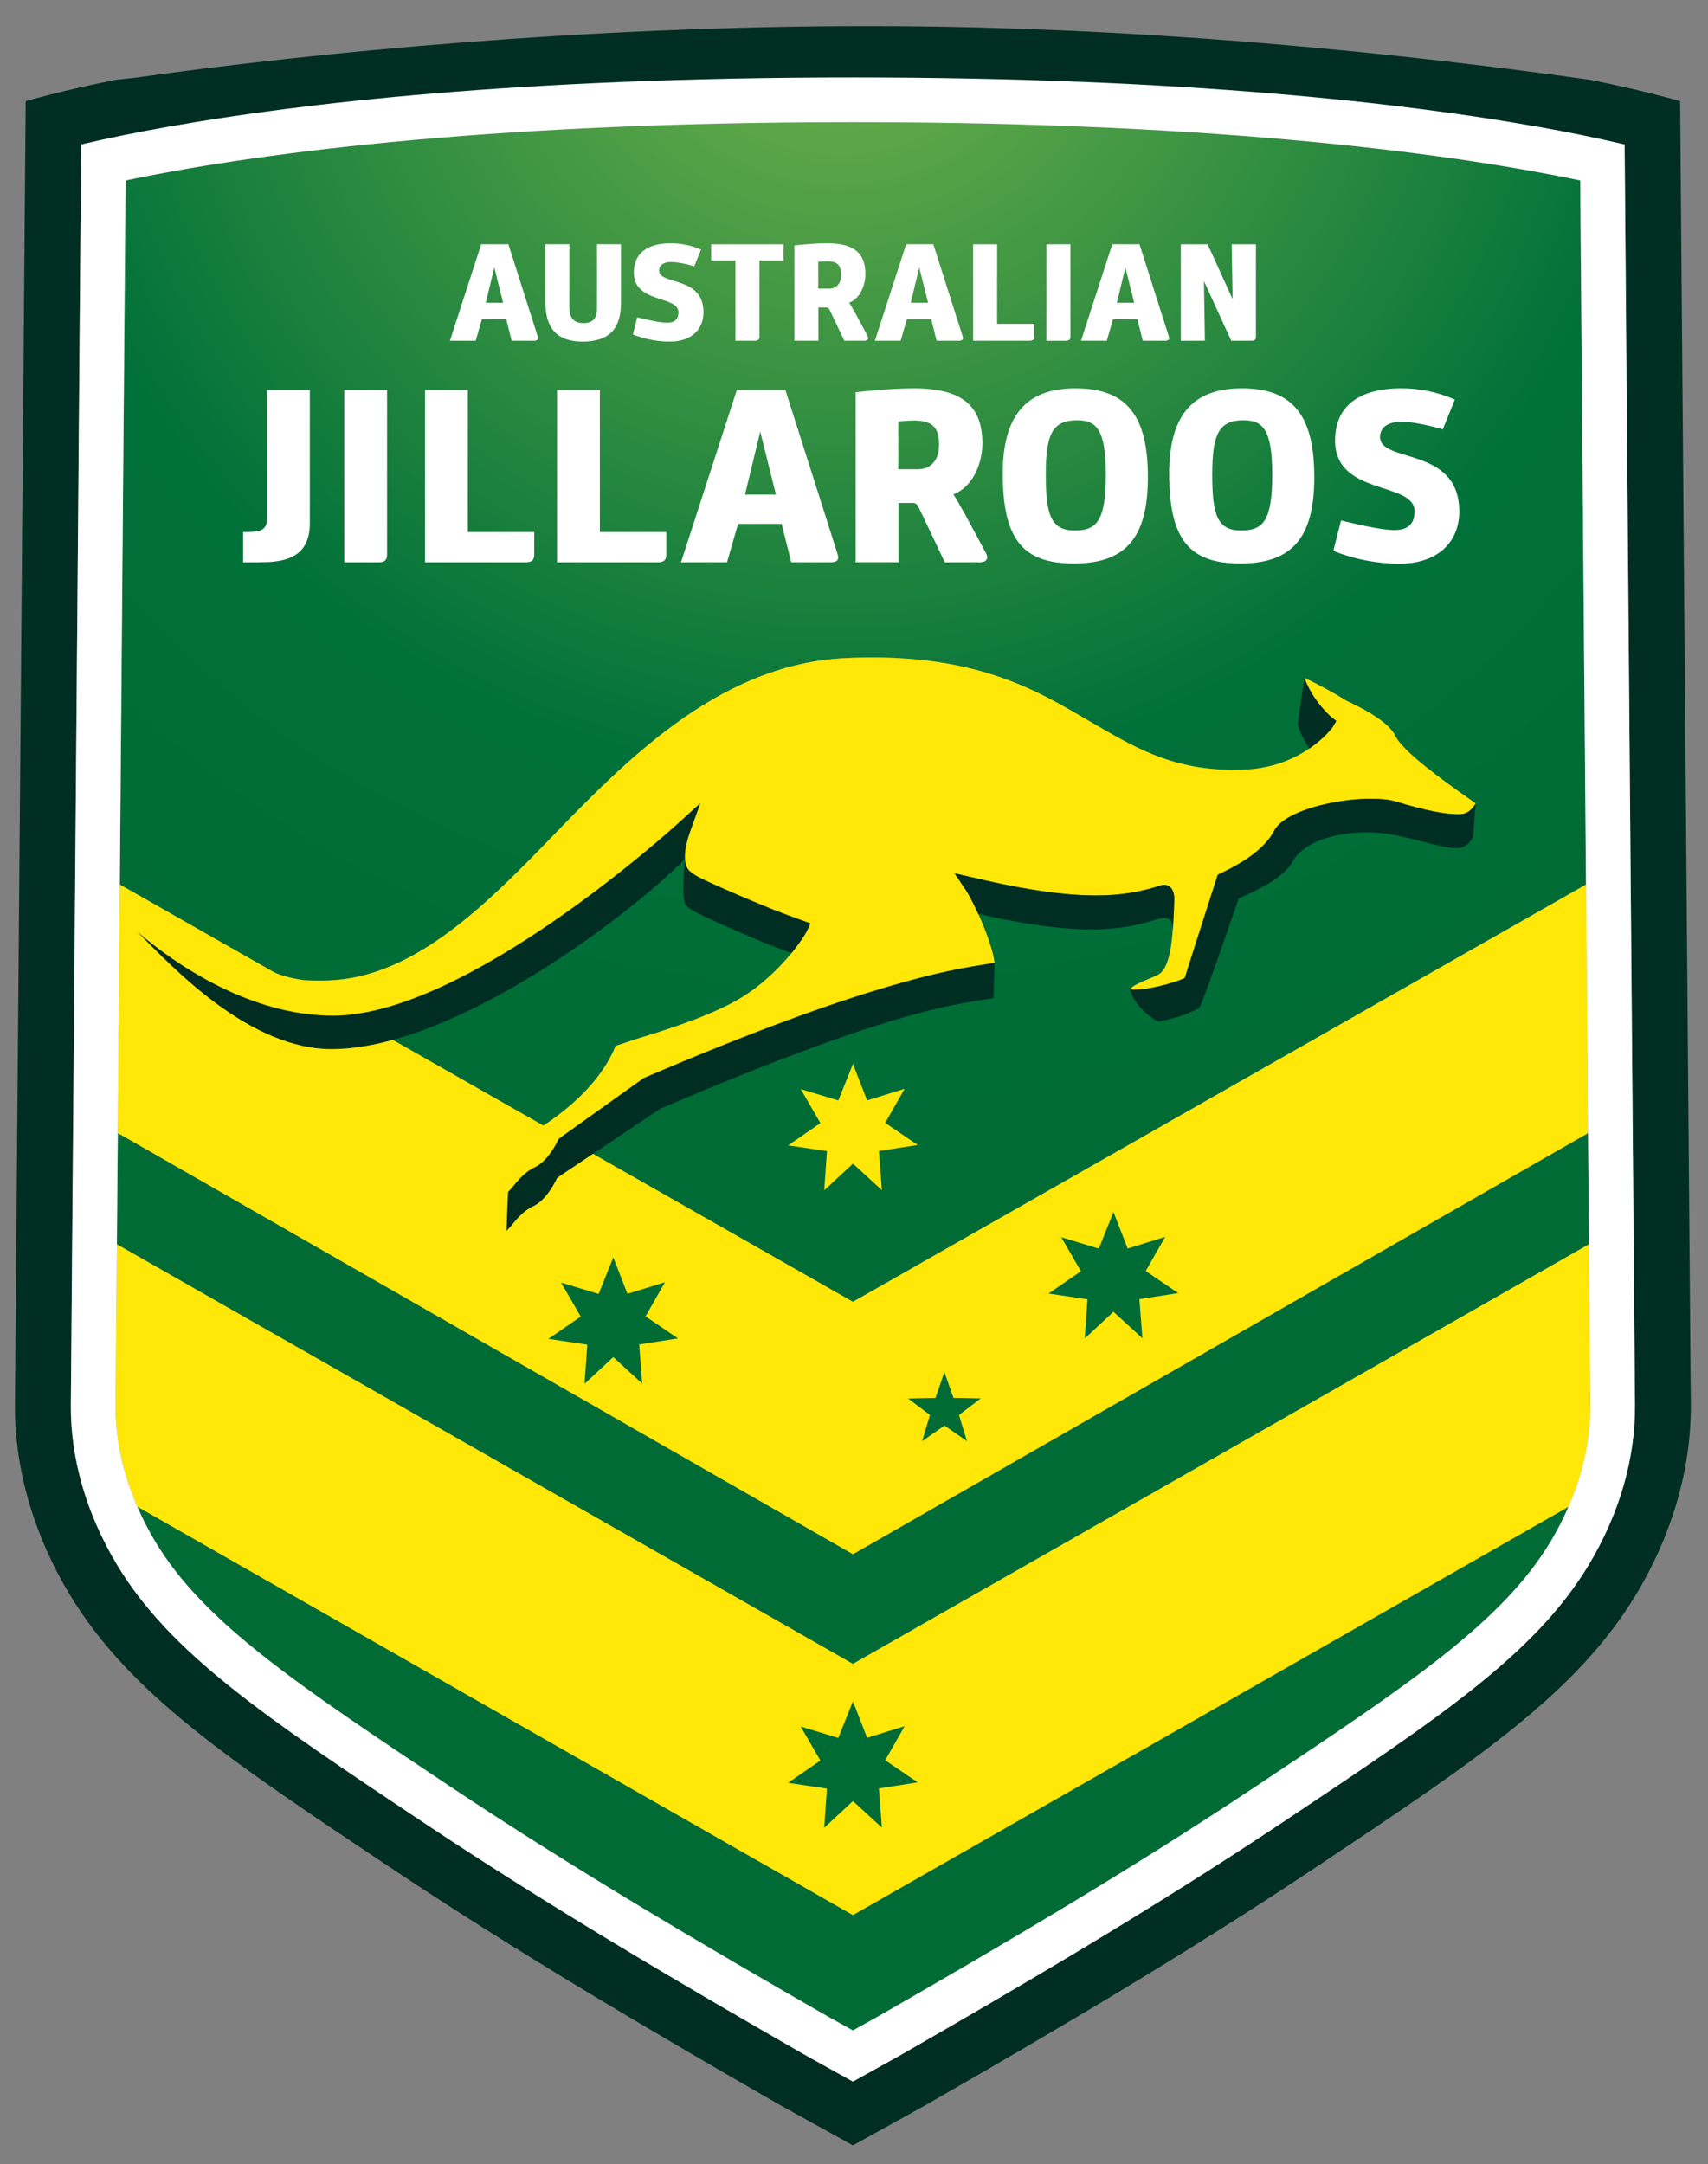
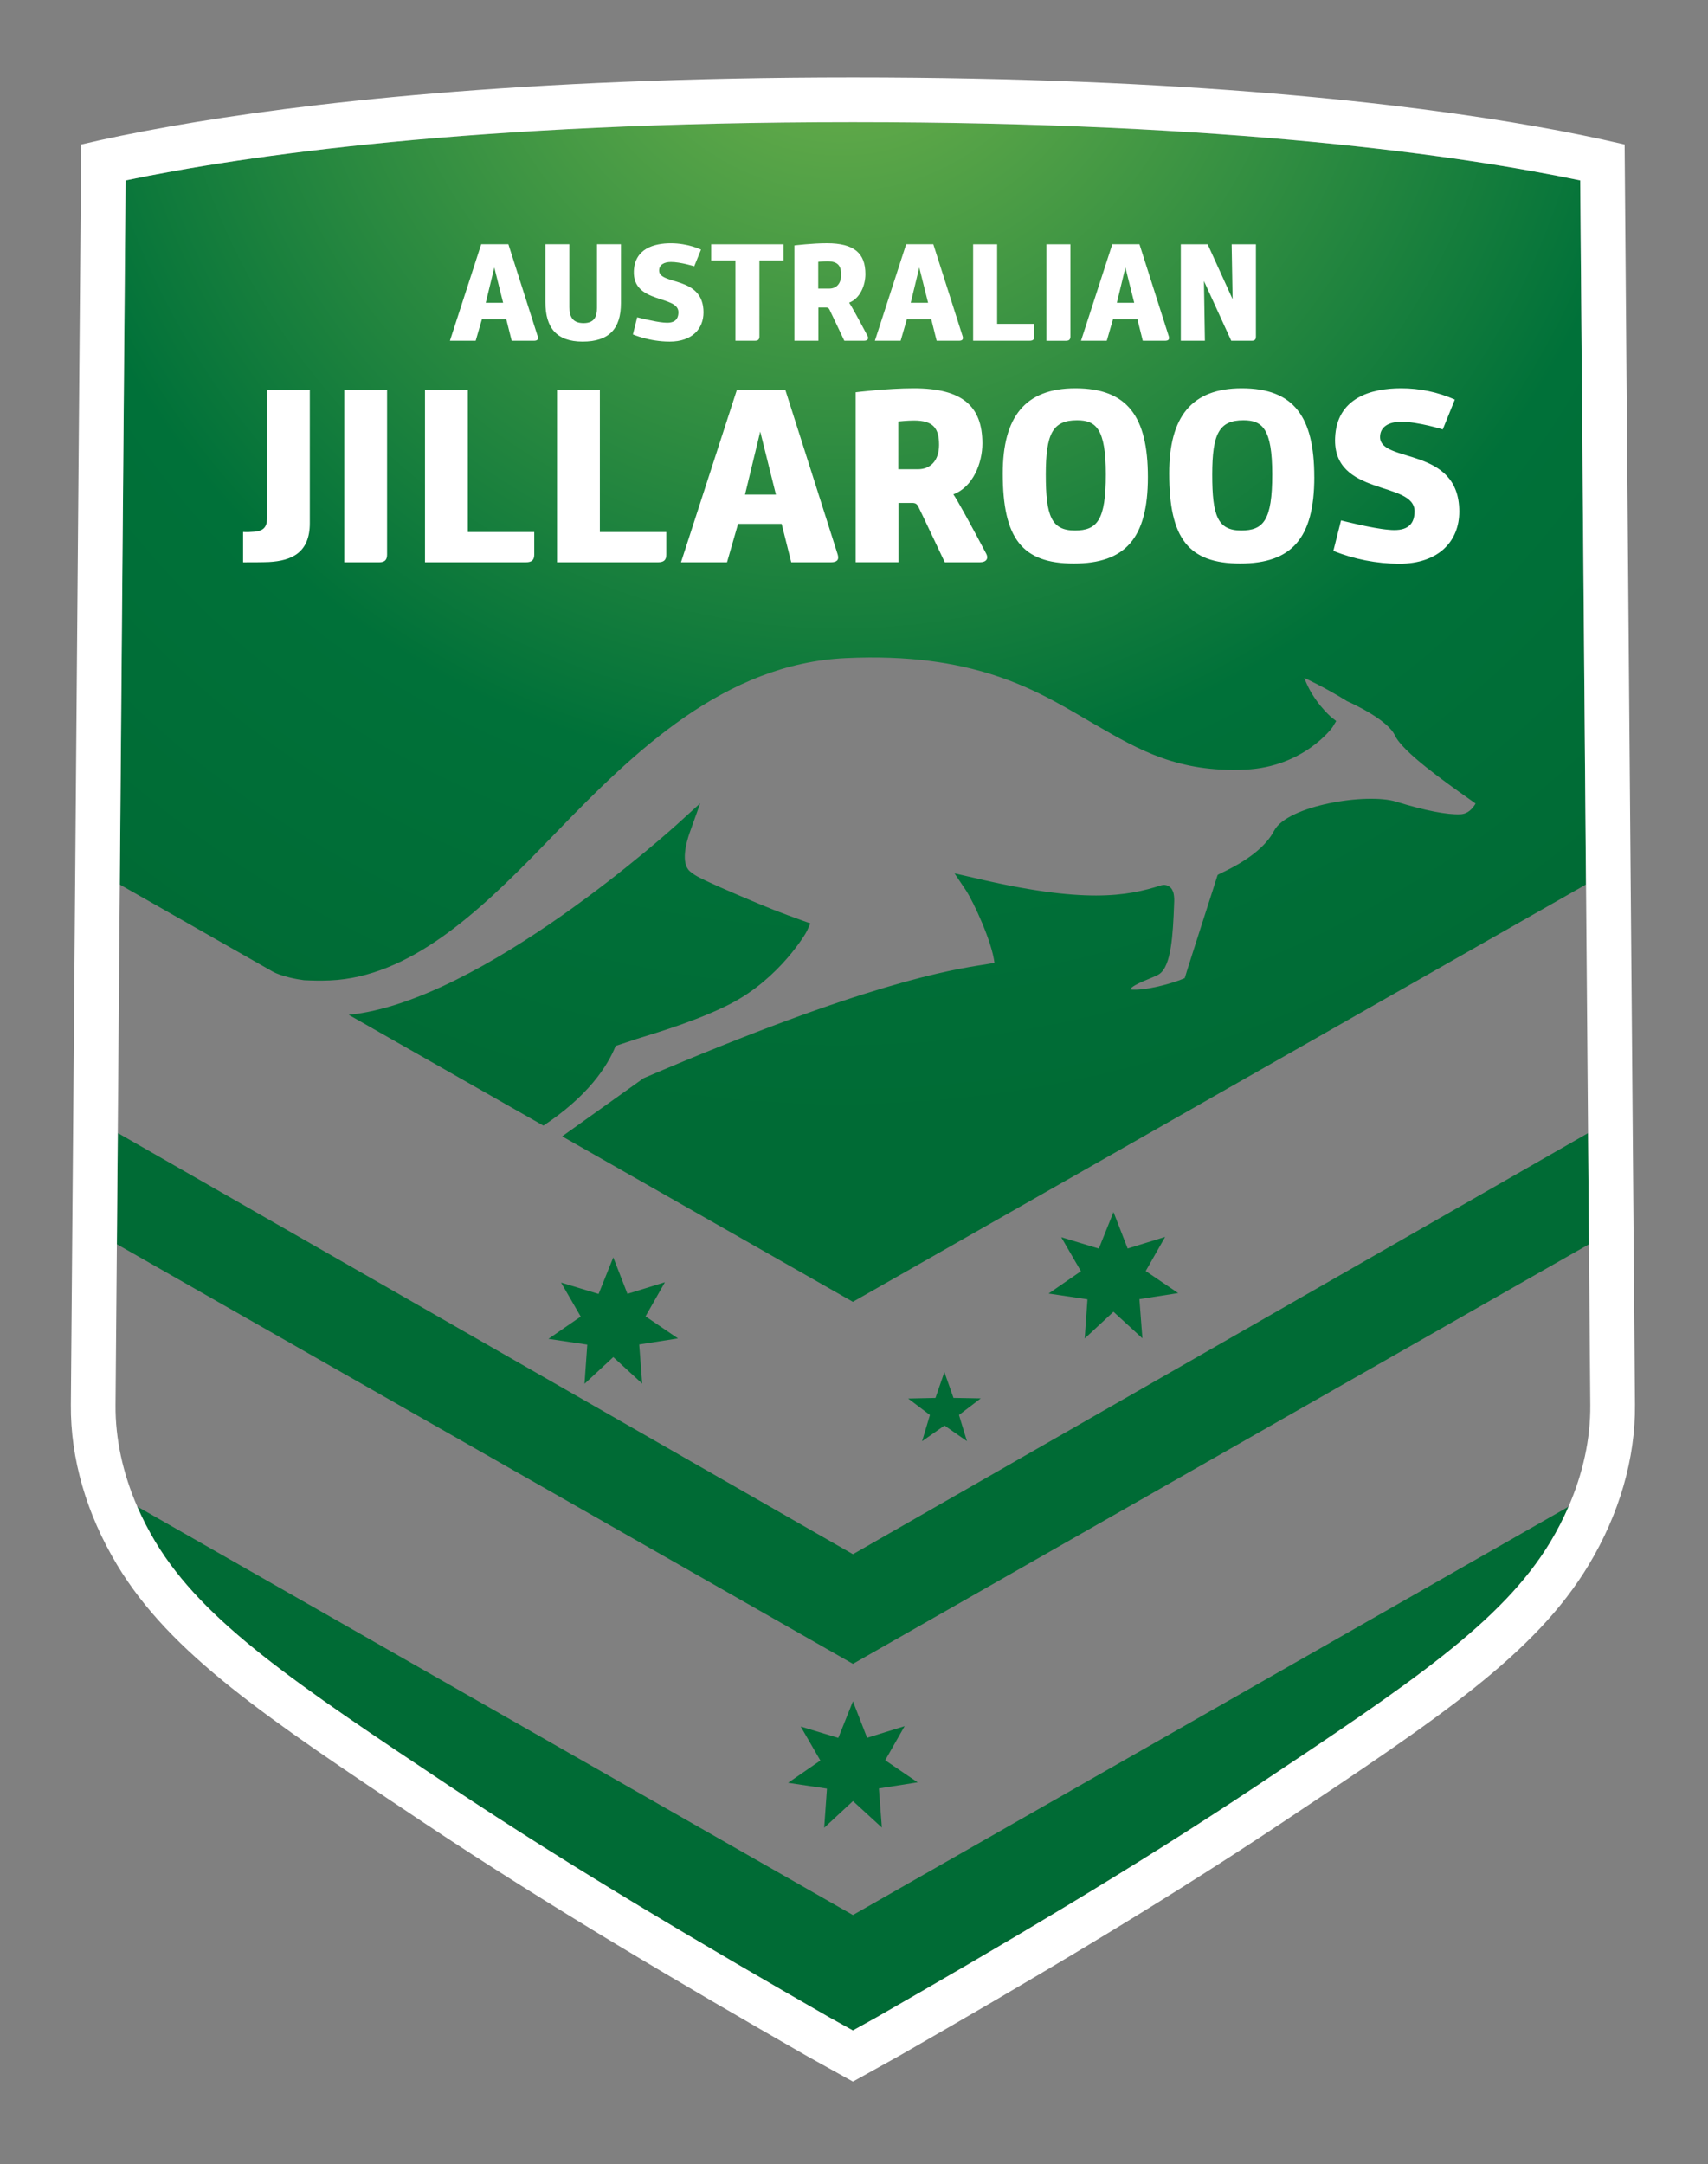
<svg xmlns="http://www.w3.org/2000/svg" id="Layer_1_copy" version="1.1" viewBox="0 0 63.105 79.954">
  <rect x="0" y="0" width="63.105" height="79.954" fill="#808080" stroke="none" />
  <defs>
    <style>
      .st0 {
        fill: #fff;
      }

      .st1 {
        fill: #ffe707;
      }

      .st2 {
        fill: #002e23;
      }

      .st3 {
        fill: url(#radial-gradient);
        fill-rule: evenodd;
      }

      .st4 {
        fill: #006b35;
      }
    </style>
    <radialGradient id="radial-gradient" cx="-496.383" cy="974.595" fx="-496.383" fy="974.595" r="1" gradientTransform="translate(21892.884 42920.685) scale(44.042 -44.042)" gradientUnits="userSpaceOnUse">
      <stop offset="0" stop-color="#75b54c" />
      <stop offset=".7" stop-color="#007139" />
      <stop offset="1" stop-color="#006b35" />
    </radialGradient>
  </defs>
  <path class="st3" d="M11.231,36.21c.315.016.633.022.957.008,2.94-.125,5.471-2.497,7.81-4.9l.526-.542c2.918-3.022,6.249-6.259,10.732-6.465,4.657-.217,6.966,1.145,8.827,2.236l.448.26c1.548.894,3.01,1.737,5.481,1.624,2.157-.099,3.22-1.557,3.223-1.573l.133-.222-.199-.158c-.004-.006-.668-.573-.979-1.435.018.008.766.351,1.577.858.246.11,1.497.69,1.77,1.266.288.614,1.858,1.719,2.696,2.315,0,0,.221.153.285.202-.109.186-.283.386-.566.396-.486.022-1.3-.135-2.369-.465-1.092-.335-4.017.14-4.507,1.071-.304.578-.954,1.097-1.987,1.581l-.092.048-.015.023c-.006.036-1.118,3.466-1.209,3.795-.444.199-1.502.483-2.016.42.081-.197.874-.435,1.074-.569.443-.297.506-1.453.548-2.584.005-.073.005-.146.004-.208-.008-.12-.023-.219-.054-.277-.063-.171-.248-.263-.422-.212-1.276.41-2.85.691-6.921-.275l-.72-.165.412.611c.308.469.976,1.929,1.064,2.695-.078.013-.351.06-.351.06-1.196.185-4.384.671-12.611,4.2l-3.01,2.149,10.741,6.113,27.085-15.416-.214-26.01c-4.357-.91-12.872-2.153-26.872-2.153s-22.515,1.243-26.872,2.153l-.214,26.01,5.644,3.212c.335.188.933.295,1.16.322ZM58.707,45.965l-.033-4.107h0l-27.16,15.557-27.161-15.559-.034,4.108,27.195,15.501s27.194-15.501,27.194-15.501ZM5.07,55.655c.195.449.419.885.671,1.305,1.79,2.971,5.196,5.242,10.839,9.004,4.686,3.122,9.525,5.958,14.055,8.557.069.04.436.243.877.487.293-.161.585-.324.876-.488,4.53-2.599,9.367-5.434,14.056-8.557,5.643-3.763,9.049-6.034,10.837-9.001.252-.419.476-.854.67-1.302l-26.438,15.084s-26.442-15.09-26.442-15.09ZM20.075,41.581l-7.19-4.092c4.938-.486,12.052-6.97,12.127-7.033l.858-.78-.39,1.088c-.125.355-.334,1.12.007,1.421.218.192.498.302.758.427.214.107,1.769.777,2.332.996.352.137.712.271,1.065.398l.299.106-.129.283c-.029.075-1.005,1.743-2.81,2.68-1.12.579-2.545,1.019-3.491,1.308,0,0-.724.243-.764.253-.306.762-1.025,1.857-2.671,2.947Z" />
-   <path class="st1" d="M58.707,45.964l-27.195,15.502-27.194-15.5-.049,5.944c-.01,1.237.266,2.51.802,3.746l26.442,15.09,26.438-15.084c.538-1.238.815-2.514.805-3.753l-.049-5.943v-.002ZM31.512,57.416l27.162-15.558-.075-9.182-27.086,15.415-10.74-6.113,3.01-2.15c8.228-3.53,11.415-4.015,12.612-4.2,0,0,.273-.048.35-.06-.088-.767-.756-2.226-1.064-2.696l-.412-.61.72.165c4.07.966,5.645.685,6.92.275.175-.052.36.04.423.211.036.088.054.182.054.277,0,.062,0,.135-.004.208-.042,1.131-.105,2.287-.548,2.584-.2.135-.993.372-1.074.57.513.063,1.572-.221,2.016-.42.09-.329,1.203-3.76,1.21-3.795l.014-.024.093-.048c1.033-.483,1.683-1.002,1.987-1.58.49-.932,3.415-1.406,4.507-1.071,1.069.33,1.883.486,2.369.464.283-.01.457-.21.566-.397-.094-.068-.19-.135-.285-.201-.838-.596-2.408-1.701-2.696-2.315-.273-.575-1.524-1.156-1.77-1.266-.509-.316-1.035-.602-1.577-.857.311.862.975,1.429.979,1.435l.199.158-.133.222c-.003.016-1.066,1.474-3.224,1.573-2.47.113-3.933-.73-5.48-1.624l-.449-.26c-1.86-1.09-4.17-2.452-8.827-2.236-4.484.207-7.814,3.443-10.733,6.465l-.526.542c-2.339,2.404-4.87,4.775-7.81,4.9-.324.014-.642.008-.957-.008-.228-.027-.826-.133-1.16-.322l-5.645-3.212-.075,9.181,27.16,15.559h-.001ZM30.972,40.653l.542-1.35.523,1.348,1.386-.43-.718,1.26,1.2.816-1.433.223.11,1.447-1.068-.982-1.062.987.102-1.447-1.436-.213,1.193-.823-.726-1.256,1.388.419h0ZM25.012,30.457l.858-.78-.39,1.087c-.124.355-.334,1.12.007,1.421.219.192.499.302.758.427.214.107,1.769.777,2.332.996.353.137.708.27,1.065.397l.298.106-.128.283c-.03.074-1.006,1.743-2.81,2.68-1.12.578-2.545,1.019-3.491,1.308,0,0-.724.243-.765.253-.306.762-1.025,1.857-2.67,2.947l-7.19-4.092c4.937-.486,12.051-6.97,12.126-7.033Z" />
  <path class="st4" d="M30.973,64.2l.54-1.35.524,1.347,1.386-.43-.718,1.26,1.2.816-1.433.224.11,1.446-1.068-.979-1.063.987.102-1.447-1.436-.214,1.193-.823-.726-1.256,1.388.42h0ZM34.563,51.642l.329-.955.336.954,1.008.018-.805.613.295.967-.83-.578-.828.58.29-.969-.805-.608s1.01-.022,1.01-.022ZM22.117,47.799l.542-1.349.523,1.346,1.385-.428-.717,1.26,1.2.815-1.433.224.11,1.446-1.068-.98-1.063.987.102-1.447-1.435-.214,1.193-.823-.727-1.256,1.388.42h0ZM40.598,46.125l.542-1.35.523,1.347,1.385-.428-.717,1.26,1.2.815-1.433.223.11,1.447-1.069-.981-1.062.987.102-1.446-1.436-.214,1.194-.824-.727-1.256,1.388.42h0Z" />
-   <path class="st2" d="M62.076,3.736c-.091-.026-.181-.051-.272-.076l-.066-.018c-.987-.264-1.983-.495-2.986-.693h0c-6.49-.911-16.194-1.984-26.678-1.984S11.561,1.948,5.07,2.861l-.798.088c-.191.038-.374.076-.55.114l-.012.002c-.823.172-1.642.367-2.454.586l-.035.009c-.098.026-.188.052-.272.076l-.396,48.142c-.02,2.461.744,4.9,2.006,7,2.218,3.682,5.885,6.127,11.962,10.178,4.631,3.085,9.44,5.918,14.264,8.688.212.12,2.726,1.51,2.727,1.51,0,0,2.514-1.39,2.725-1.51,4.826-2.77,9.634-5.603,14.265-8.688,6.077-4.051,9.743-6.496,11.962-10.179,1.262-2.099,2.026-4.538,2.006-6.999,0,0-.395-48.142-.395-48.142ZM58.696,57.813c-1.98,3.286-5.502,5.635-11.338,9.526-4.726,3.148-9.592,6-14.147,8.614-.123.07-.982.546-1.698.943-.724-.401-1.592-.881-1.7-.943-4.555-2.614-9.422-5.467-14.147-8.614-5.835-3.891-9.358-6.24-11.339-9.527-1.134-1.887-1.726-3.933-1.71-5.917l.383-46.557c1.088-.253,2.183-.476,3.283-.668h0c16.662-2.372,33.827-2.367,50.489.005h0c1.09.19,2.175.412,3.252.663l.383,46.556c.016,1.985-.575,4.031-1.71,5.92h0ZM23.782,39.829l-3.139,2.241c-.007.01-.35.796-.877,1.048-.373.167-.626.485-.852.758,0,0-.073.084-.144.161l-.058,1.437.15-.163c.223-.271.477-.589.848-.756.531-.252.87-1.04.879-1.048l3.788-2.54c8.23-3.532,10.783-3.849,11.978-4.036,0,0,.277-.046.354-.057l.036-1.306c-.078.012-.351.06-.351.06-1.197.185-4.385.67-12.612,4.2h0ZM25.295,31.742l-.04.74c-.022.262-.038.854.126,1,.219.192.5.302.757.425.214.108,1.768.795,2.334,1.012.255.1.511.197.769.29.364-.447.558-.784.57-.816l.13-.283-.299-.106c-.357-.128-.712-.26-1.065-.397-.784-.316-1.562-.648-2.332-.996-.26-.125-.54-.235-.758-.427-.12-.105-.171-.268-.183-.451-.02-.337.096-.74.177-.97l.39-1.087-.859.78c-.078.065-7.729,7.04-12.669,7.064-3.07.021-5.87-1.894-7.265-3.097,1.319,1.335,4.162,4.373,7.245,4.332,4.548-.062,10.98-4.985,12.972-7.013ZM53.955,30.078c-.486.022-1.3-.135-2.369-.464-1.092-.335-4.016.14-4.507,1.07-.304.579-.954,1.098-1.987,1.581l-.093.048-.015.024c-.006.035-1.118,3.466-1.21,3.795-.443.199-1.502.483-2.015.42.14.686,1.006,1.184,1.006,1.184,0,0,.822-.105,1.544-.5.21-.39,1.456-4.045,1.456-4.045.975-.414,1.727-.88,1.972-1.332.583-1.07,2.577-1.269,3.824-1.005,1.092.232,1.809.499,2.296.477.282-.012.459-.212.563-.397l.101-1.252c-.109.186-.283.386-.566.396ZM43.276,34.044c.03.06.05.157.054.28v.034c.028-.389.046-.779.055-1.169,0-.095-.018-.189-.054-.277-.063-.17-.248-.262-.422-.211-1.276.41-2.85.69-6.921-.275l-.72-.165.412.61c.119.182.291.51.463.889,3.792.863,5.362.598,6.593.202.172-.054.472-.096.54.082ZM49.238,26.856l.133-.222-.2-.158c-.003-.006-.667-.573-.978-1.435l-.245,1.678s0,.268.43.93c.574-.391.858-.785.86-.793Z" />
  <path class="st0" d="M60.024,5.338c-1.078-.251-2.162-.472-3.252-.663-4.774-.846-12.933-1.814-25.26-1.814s-20.451.964-25.23,1.81c-1.36.24-2.45.47-3.282.667l-.382,46.557c-.017,1.984.575,4.03,1.71,5.917,1.98,3.287,5.503,5.636,11.338,9.527,4.725,3.147,9.592,6,14.148,8.614.107.062.975.542,1.699.943.716-.397,1.575-.873,1.698-.943,4.555-2.614,9.421-5.466,14.147-8.614,5.836-3.891,9.359-6.24,11.338-9.526,1.136-1.888,1.727-3.934,1.711-5.919,0,0-.383-46.556-.383-46.556ZM57.281,56.963c-1.787,2.967-5.194,5.238-10.836,9-4.689,3.123-9.526,5.96-14.056,8.558-.077.044-.44.246-.876.487-.44-.243-.808-.447-.877-.487-4.53-2.6-9.369-5.435-14.055-8.557-5.643-3.762-9.05-6.033-10.84-9.004-.252-.42-.476-.856-.67-1.305-.536-1.235-.812-2.51-.802-3.746l.049-5.945.034-4.108.075-9.181.214-26.01c4.357-.91,12.873-2.153,26.871-2.153s22.515,1.243,26.872,2.153l.214,26.01.075,9.183.034,4.107.049,5.943c.01,1.239-.267,2.515-.805,3.753-.194.448-.418.883-.67,1.302ZM53.306,15.863s-.908-.283-1.535-.283c-.454,0-.782.183-.782.564,0,.98,2.927.327,2.927,2.755,0,1.08-.744,1.926-2.227,1.926-.831-.005-1.654-.166-2.426-.474l.284-1.126s1.16.299,1.75.344c.609.065.966-.117.966-.681,0-1.136-3.029-.536-2.935-2.717.061-1.472,1.325-1.826,2.434-1.826.685-.002,1.363.139,1.99.416l-.446,1.101h0ZM48.559,17.625c0,2.272-.845,3.191-2.736,3.191-1.917,0-2.625-.929-2.625-3.327,0-2.09.826-3.144,2.68-3.144,1.926,0,2.68,1.045,2.68,3.28h0ZM42.411,17.625c0,2.272-.845,3.191-2.736,3.191-1.916,0-2.626-.929-2.626-3.327,0-2.09.828-3.144,2.681-3.144,1.926,0,2.681,1.045,2.681,3.28ZM30.698,20.771h-1.464l-.355-1.418h-1.61l-.408,1.418h-1.7l2.063-6.365h1.792s1.936,6.075,1.936,6.084c.056.199-.036.281-.254.281ZM12.718,20.771v-6.365h1.583v6.083c0,.2-.09.282-.291.282h-1.292ZM11.447,19.325c0,1.082-.655,1.392-1.52,1.437-.226.01-.69.01-.945.01v-1.12c.146.01.273,0,.41-.009.327-.027.473-.163.473-.482v-4.755h1.582v4.92h0ZM19.739,20.48c0,.21-.09.291-.309.291h-3.728v-6.365h1.582v5.247h2.455v.827ZM24.619,20.48c0,.21-.091.291-.31.291h-3.728v-6.365h1.582v5.247h2.456v.827ZM36.431,20.442c.11.2,0,.328-.219.328h-1.306s-.937-1.982-.973-2.045c-.055-.11-.11-.146-.237-.146h-.5v2.19h-1.582v-6.278s1.165-.146,2.147-.146c1.798,0,2.535.663,2.535,2.035,0,.727-.346,1.61-1.073,1.882.127.17.636,1.1,1.208,2.18ZM44.788,17.534c0,1.517.199,2.063,1.072,2.063.826,0,1.145-.381,1.145-2.072s-.365-1.999-1.065-1.999c-.897,0-1.152.492-1.152,2.008ZM38.639,17.534c0,1.517.202,2.063,1.074,2.063.826,0,1.144-.381,1.144-2.072s-.365-1.999-1.063-1.999c-.9,0-1.155.492-1.155,2.008ZM27.526,18.271h1.142l-.58-2.328s-.562,2.328-.562,2.328ZM34.695,16.435c0-.609-.208-.9-.927-.9-.254,0-.58.036-.58.036v1.764h.728c.452,0,.779-.309.779-.9ZM20.151,9.023h.886v2.322c0,.341.107.591.525.591s.494-.27.494-.56v-2.353h.886v2.17c0,.962-.448,1.426-1.416,1.426-.962,0-1.375-.51-1.375-1.452,0,0,0-2.144,0-2.144ZM25.651,9.837s-.51-.158-.861-.158c-.255,0-.438.102-.438.316,0,.55,1.64.183,1.64,1.544,0,.606-.418,1.08-1.248,1.08-.76,0-1.36-.265-1.36-.265l.158-.632s.651.168.983.194c.341.035.54-.067.54-.383,0-.637-1.697-.3-1.646-1.522.036-.826.744-1.024,1.365-1.024.647,0,1.116.234,1.116.234l-.25.616h0ZM19.725,12.588h-.82l-.2-.795h-.9l-.23.795h-.952l1.156-3.565h1.004s1.085,3.402,1.085,3.407c.03.112-.02.158-.143.158ZM38.662,12.588v-3.564h.886v3.407c0,.112-.05.158-.163.158h-.723ZM35.426,12.588h-.82l-.199-.795h-.901l-.23.795h-.952l1.156-3.565h1.003s1.086,3.402,1.086,3.407c.03.112-.021.158-.143.158ZM43.042,12.588h-.82l-.198-.795h-.902l-.23.795h-.952l1.156-3.565h1.004s1.085,3.402,1.085,3.407c.03.112-.02.158-.143.158ZM46.402,9.023v3.407c0,.117-.045.158-.158.158h-.753l-1.009-2.206.035,2.206h-.89v-3.564h.992l.922,2.027-.035-2.027h.896,0ZM32.05,12.404c.061.112,0,.183-.122.183h-.734s-.524-1.11-.545-1.146c-.03-.061-.06-.081-.132-.081h-.28v1.227h-.887v-3.52s.652-.081,1.202-.081c1.009,0,1.422.371,1.422,1.14,0,.408-.194.902-.601,1.055.071.097.356.616.677,1.223ZM28.058,12.429c0,.112-.05.158-.163.158h-.723v-2.963h-.897v-.6h2.675v.6h-.892v2.807-.002ZM38.216,12.424c0,.117-.051.163-.174.163h-2.088v-3.563h.887v2.939h1.375v.463-.002ZM41.265,11.186h.641l-.326-1.304-.315,1.304ZM17.947,11.186h.642l-.326-1.304s-.316,1.304-.316,1.304ZM33.648,11.186h.642l-.326-1.304s-.316,1.304-.316,1.304ZM31.078,10.157c0-.341-.118-.504-.52-.504-.143,0-.327.02-.327.02v.989h.408c.255,0,.438-.174.438-.505h0Z" />
</svg>